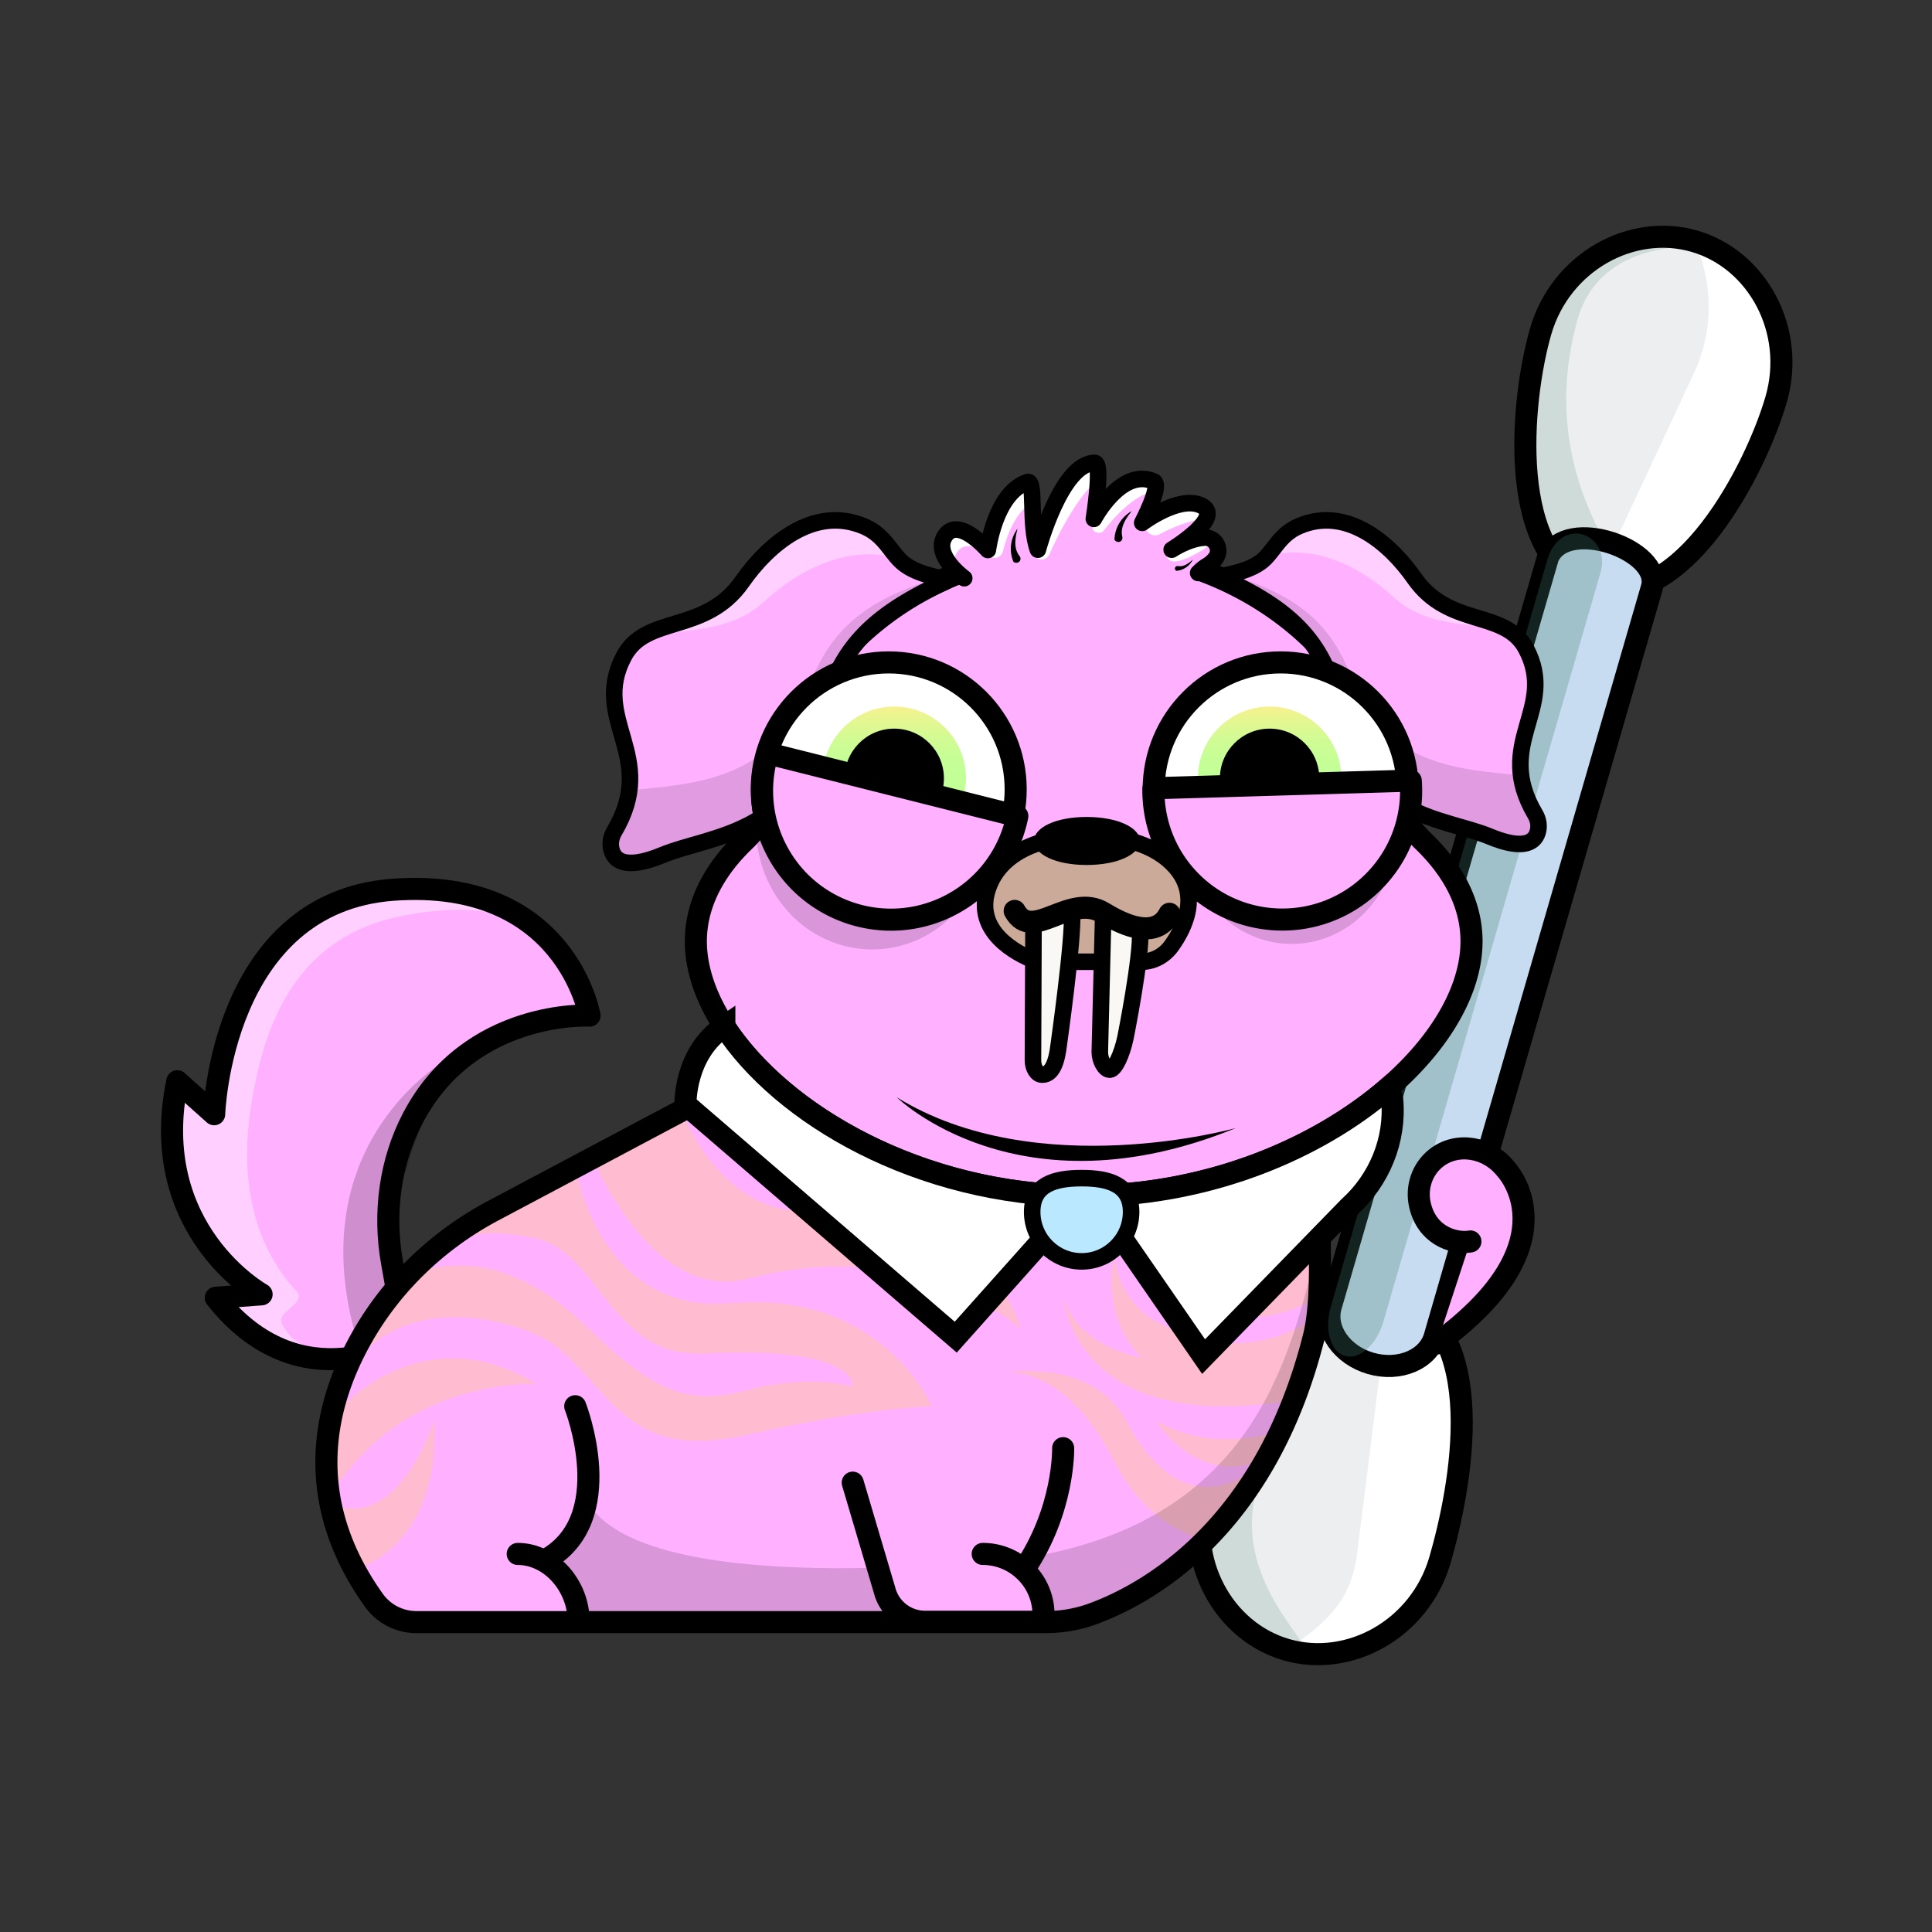
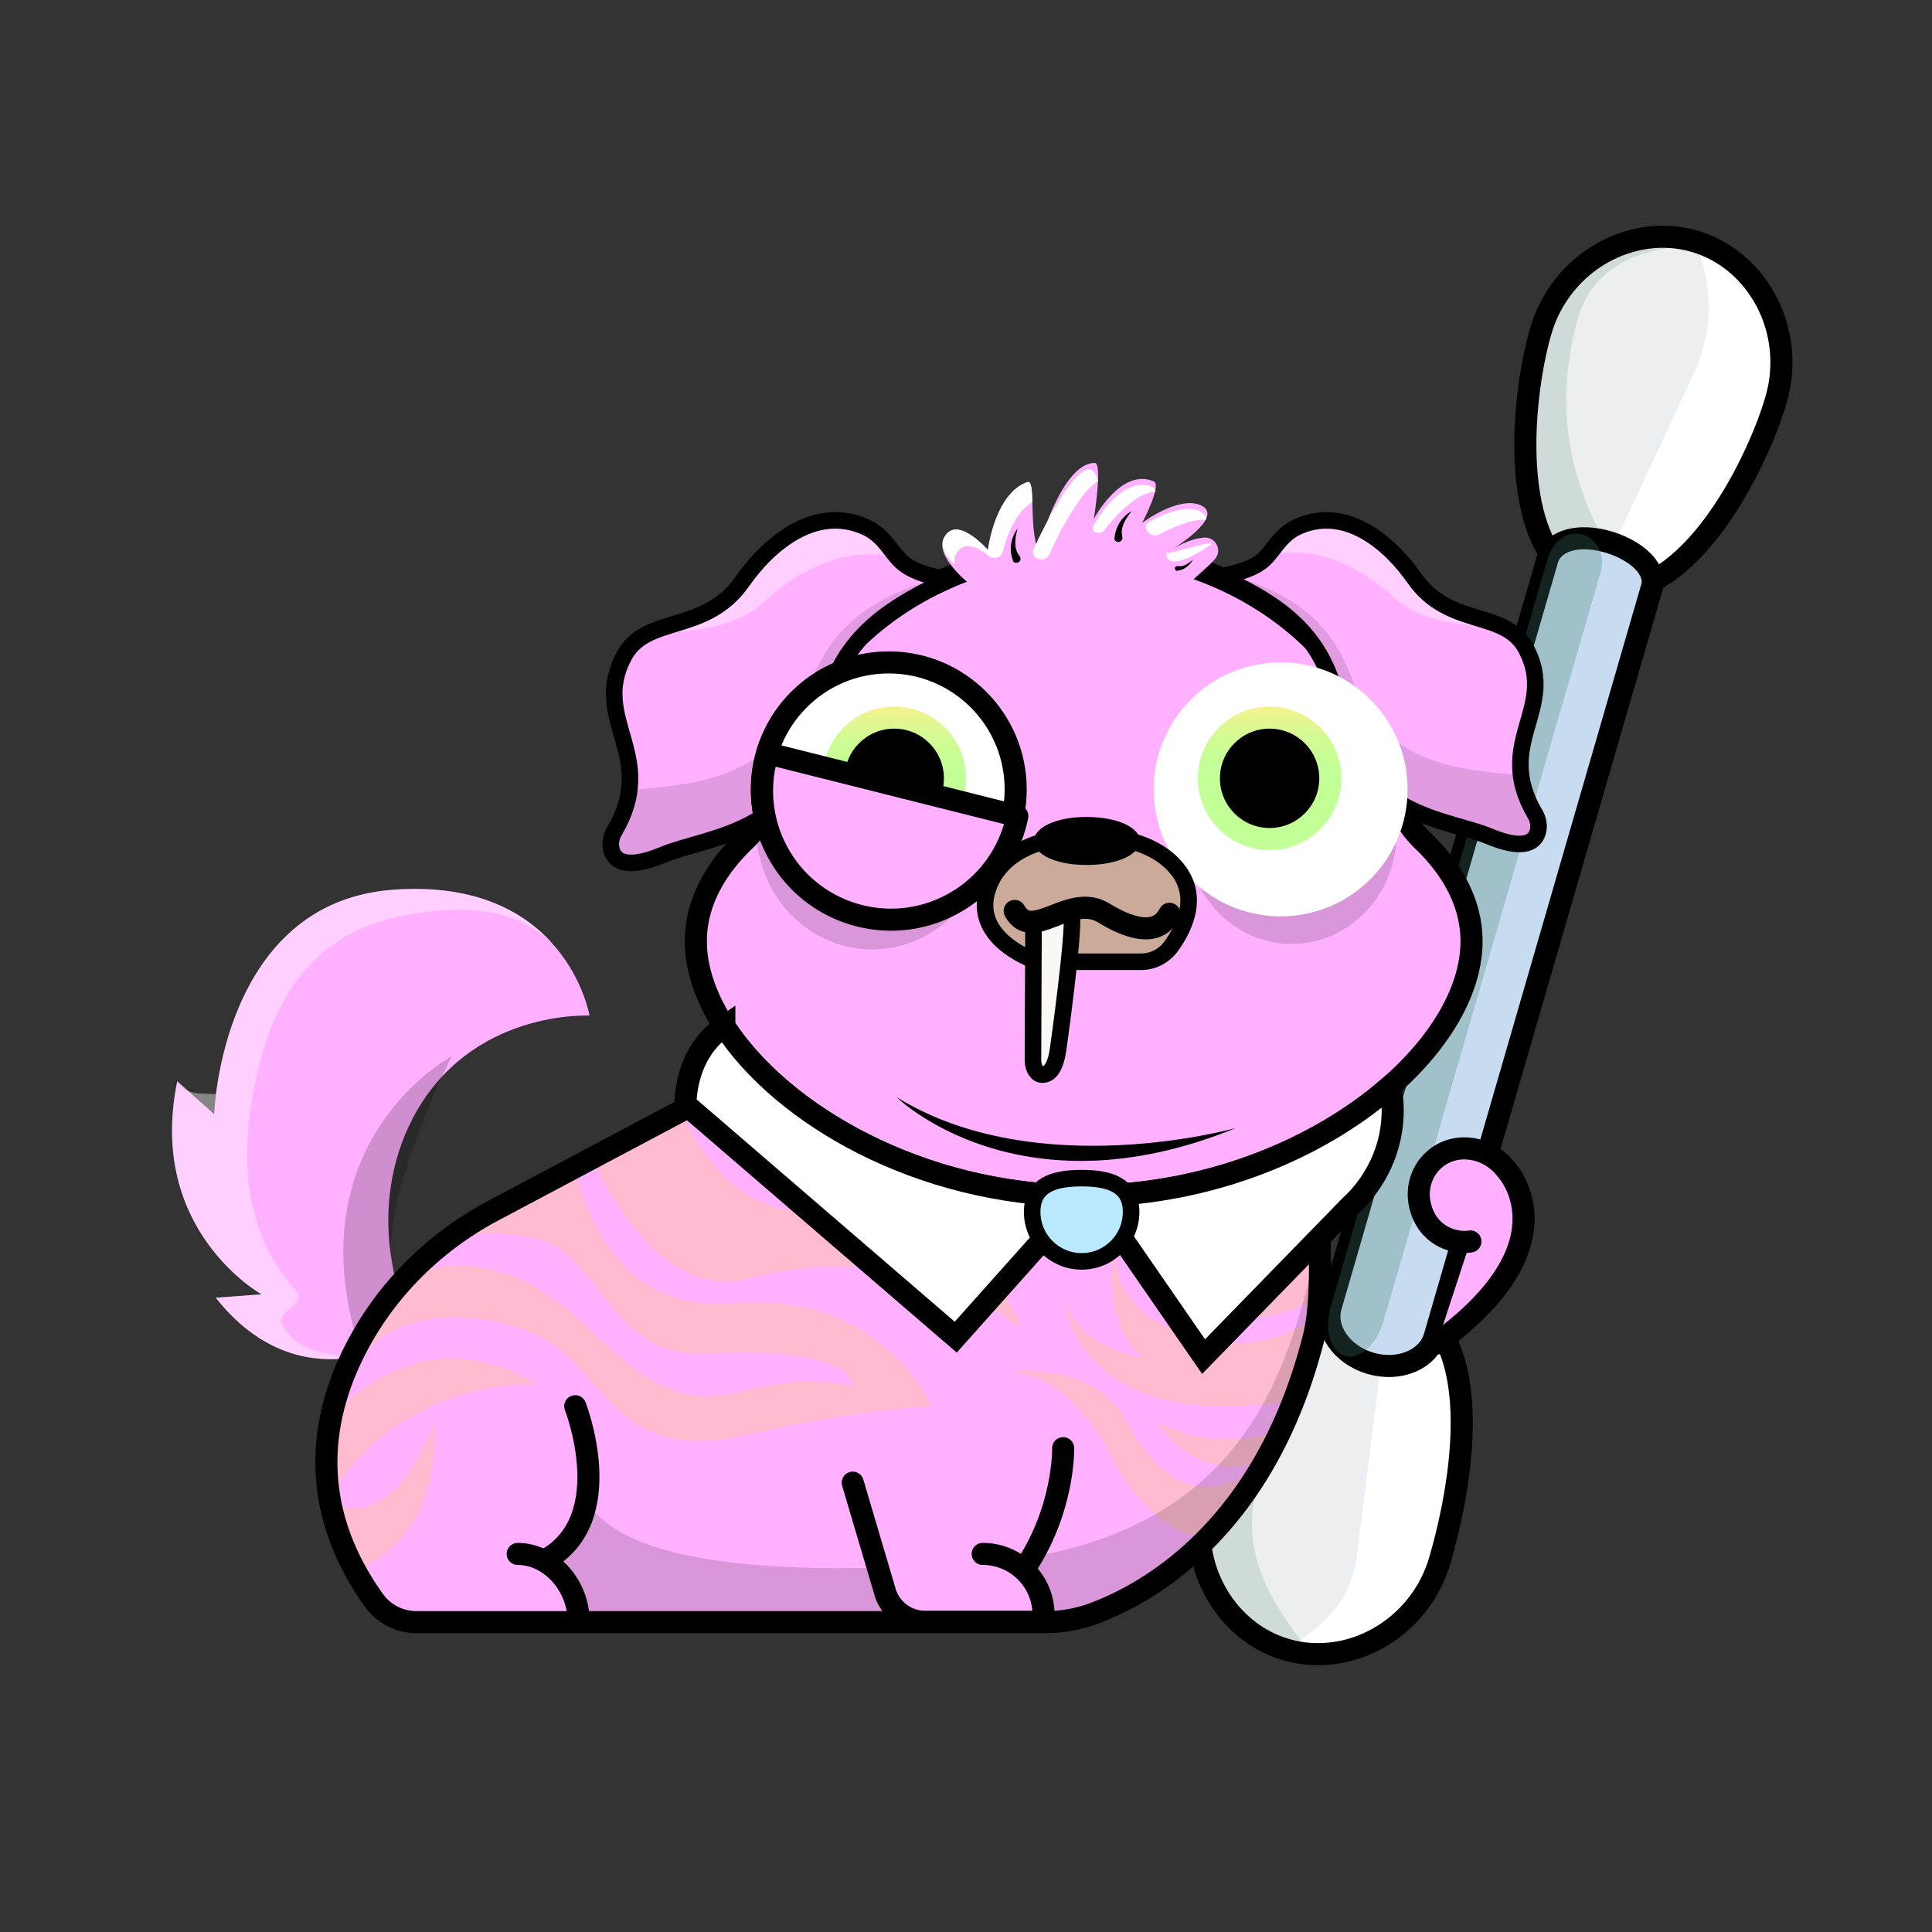
<svg xmlns="http://www.w3.org/2000/svg" version="1.1" viewBox="0 0 350 350">
  <rect x="0" y="0" width="350" height="350" fill="#333333" stroke="none" />
  <path fill="#ffb0ff" d="M73.49 242.61s-19.03 11.93-34.4-7.51l8.3-.62s-20.86-11.59-15.27-38.6l6.68 5.97s1.21-38.42 32.48-40.67 35.52 22.81 35.52 22.81-21.63-1.21-31.99 18.53c-4.14 7.88-5.39 17.18-3.8 26.15l2.48 13.94z" />
  <path opacity="0.4" fill="#FFFFFF" d="M71.29 161.18c-25.34 1.82-30.94 27.4-32.16 37.03-2.57-.13-5.55.17-6.84-2.04l-.17-.29c-5.59 27.01 15.27 38.6 15.27 38.6l-8.3.62c9.01 11.4 19.28 12.01 26.24 10.57-4.37-.12-11.15-.06-14.2-5.73-1.28-2.38 4.67-3.81 2.53-6.1-6.46-6.92-10.84-18.14-8.01-34.53 1.85-10.7 6.24-29.08 26.8-33.29 14.57-2.98 22.7-.08 27.76 5.05-5.08-5.73-13.87-10.97-28.92-9.89z" />
  <path opacity="0.19" d="M65.54 245.62c4.79-1.03 7.95-3.01 7.95-3.01l-2.47-13.95c-1.59-8.97 6.73-29.46 10.86-37.34 0 0-29.4 15.6-16.34 54.3z" />
-   <path fill="none" stroke="#000000" stroke-width="4" stroke-linecap="round" stroke-linejoin="round" stroke-miterlimit="10" d="M73.49 242.61s-19.03 11.93-34.4-7.51l8.3-.62s-20.86-11.59-15.27-38.6l6.68 5.97s1.21-38.42 32.48-40.67 35.52 22.81 35.52 22.81-21.63-1.21-31.99 18.53c-4.14 7.88-5.39 17.18-3.8 26.15l2.48 13.94z" />
  <path fill="#FFFFFF" d="M321.76 72.38c-3.64 12.55-17.02 38.65-32.98 34.02-16.01-4.64-13.31-33.84-9.67-46.39s16.46-19.61 27.85-16.31 18.44 16.12 14.8 28.68z" />
  <path fill="#eceef0" d="M279.1 60.01c-3.64 12.55-6.34 41.75 9.67 46.39l18.12-38.82c3.53-7.56 3.55-16.3.06-23.88-11.39-3.3-24.21 3.76-27.85 16.31z" />
  <path fill="#cfdbd9" d="M285.75 58.02c-10.08 36.5 22.02 53.89 3.03 48.38-16.01-4.64-13.31-33.84-9.67-46.39s16.46-19.61 27.85-16.31-15.92-4.86-21.21 14.32z" />
  <path fill="none" stroke="#000000" stroke-width="4" stroke-linecap="round" stroke-linejoin="round" stroke-miterlimit="10" d="M321.76 72.38c-3.64 12.55-17.02 38.65-32.98 34.02-16.01-4.64-13.31-33.84-9.67-46.39s16.46-19.61 27.85-16.31 18.44 16.12 14.8 28.68z" />
  <path fill="#FFFFFF" d="M260.87 282.59c3.63-12.53 6.89-43.8-9.08-48.43-16.01-4.64-29.94 23.53-33.57 36.06-3.63 12.53 3.42 25.34 14.81 28.64s24.21-3.74 27.84-16.27z" />
  <path fill="#eceef0" d="M218.22 270.22c3.63-12.53 17.57-40.71 33.57-36.06l-5.98 47.6c-1.06 8.27-5.78 12.58-12.78 17.11-11.39-3.31-18.44-16.11-14.81-28.65z" />
  <path fill="#cfdbd9" d="M227.57 270.22c11.51-43.8 28.23-34.2 24.23-36.06-15.11-7.04-29.94 23.53-33.57 36.06-3.63 12.53 3.42 25.34 14.81 28.64s-10.52-9.42-5.47-28.64z" />
  <path fill="none" stroke="#000000" stroke-width="4" stroke-linecap="round" stroke-linejoin="round" stroke-miterlimit="10" d="M260.87 282.59c3.63-12.53 9.8-42.92-9.08-48.43-18.74-5.47-29.94 23.53-33.57 36.06-3.63 12.53 3.42 25.34 14.81 28.64s24.21-3.74 27.84-16.27z" />
  <path fill="#c7dcf0" stroke="#000000" stroke-width="4" stroke-linecap="round" stroke-linejoin="round" stroke-miterlimit="10" d="M248.3 246.99c-5.2-1.51-8.42-6.13-7.21-10.32l39.34-135.7c3.31-7.57 20.78-1.31 18.82 5.46l-39.34 135.7c-1.21 4.18-6.41 6.36-11.61 4.86z" />
  <path opacity="0.29" fill="#447e6e" d="M243.65 245.64c-2.63-.76-3.77-4.78-2.55-8.97l39.34-135.7c2.8-7.72 11.47-4.01 9.51 2.76l-39.34 135.7c-1.22 4.19-4.34 6.97-6.96 6.21z" />
  <path fill="#ffb0ff" d="M241.91 204.04c-12.27 7.5-28.19 12.6-45.59 12.6-24.61 0-46.26-10.21-58.81-22.96l-4.56 2.49-43.59 23.15c-10.2 5.42-18.71 13.62-24.24 23.75-6.63 12.14-10.2 28.89 2.61 46.83a9.47 9.47 0 0 0 7.71 3.96H189.4c2.97 0 5.93-.51 8.71-1.55 9.93-3.68 31.1-15.4 39.87-50.01 2.16-8.53.45-22.04 1.27-28.53.55-4.34 1.52-7.47 2.66-9.73z" />
  <g opacity="0.37">
    <path fill="#ffcf80" d="M123.46 201.21s7.06 19.39 23.82 18.19c31.92-2.28 37.62 21.36 37.62 21.36s-18.18-17.28-49.38-9.12c-17.89 4.68-28.72-23.06-28.72-23.06" />
    <path fill="#ffcf80" d="M104.2 211.24s4.1 26.97 28.32 24.84c27.24-2.4 36.26 18.67 36.26 18.67s-11.66.23-33.44 5.18-24.42-8.01-34.8-16.16c-5.53-4.35-29.69-11.98-39.18 7.75 0 0 3.79-17.45 12.63-20.58 8.84-3.13 19.69-2.93 32.8 9.87s19.13 13.56 29.38 10.84c10.26-2.72 18.3-.51 18.3-.51s1.08-7.37-26.83-5.93c-17.09.88-18.95-18.39-30.74-20.9-11.79-2.5-14.31.98-14.31.98l21.61-14.05z" />
    <path fill="#ffcf80" d="M59.93 256.97s15.35-19.57 37.31-6.25c0 0-22.56-1.32-35.87 18" />
    <path fill="#ffcf80" d="M78.64 257.32s-5.87 18.82-17.27 15.59c0 0-1.2 3.31 3.11 11.41 0 0 15.36-3.96 14.16-27z" />
    <path fill="#ffcf80" d="M238.06 221.85s-5.82 11.6-29.76 9.98c0 0 14.53 13.16 30.7 2.95l-.94-12.93z" />
    <path fill="#ffcf80" d="M237.98 238.82s-12.74 10.1-29.51 0c0 0-6.53-4.2-6.5-12.05 0 0-3.15 11.27 4.83 19.15 0 0-11.38-1.69-14.15-10.75 0 0 1.88 24.46 39.92 18.74" />
    <path fill="#ffcf80" d="M181.84 248.68s16.02-2.85 22.2 8.76c11.78 22.12 25.47 6.64 25.47 6.64l-11.79 14.6s-9.57-1.57-15.86-13.93c-9.22-18.11-20.02-16.07-20.02-16.07z" />
    <path fill="#ffcf80" d="M209.45 257.4s6.32 10.56 17.08 7.82l5.54-6.14c-.01 0-11.7 4.63-22.62-1.68z" />
  </g>
  <path fill="none" stroke="#000000" stroke-width="4" stroke-linecap="round" stroke-linejoin="round" stroke-miterlimit="10" d="m137.51 193.68-4.56 2.49-43.59 23.15c-10.2 5.42-18.71 13.62-24.24 23.75-6.63 12.14-10.2 28.89 2.61 46.83a9.47 9.47 0 0 0 7.71 3.96H189.4c2.97 0 5.93-.51 8.71-1.55 9.93-3.68 31.1-15.4 39.87-50.01 2.16-8.53.45-22.04 1.27-28.53.55-4.34 1.52-7.47 2.65-9.73" />
  <path fill="#ffb0ff" stroke="#000000" stroke-width="2" stroke-linecap="round" stroke-linejoin="round" stroke-miterlimit="10" d="M131.81 189.32c-3.31.73-5.05 6.84-3.25 9.91 7.67 13.09 38.13 20.17 38.13 20.17" />
  <path fill="#ffb0ff" stroke="#000000" stroke-width="2" stroke-linecap="round" stroke-linejoin="round" stroke-miterlimit="10" d="M239.57 205.16c1.06.24 1.96 1.03 2.64 2.09 2.16 3.41.95 7.96-2.56 9.95-9.48 5.37-24.25 6.61-24.25 6.61" />
  <path fill="#ffb0ff" d="M257.76 152.3a19.986 19.986 0 0 1-5.74-10.57c-4.71-23.97-27.86-42.17-55.7-42.17-27.85 0-50.99 18.2-55.7 42.17-.79 4.03-2.78 7.72-5.74 10.57-5.62 5.4-8.82 11.61-8.82 18.23 0 20.74 31.46 46.12 70.26 46.12s70.26-25.38 70.26-46.12c0-6.62-3.2-12.83-8.82-18.23z" />
  <path fill="none" stroke="#000000" stroke-width="4" stroke-miterlimit="10" d="M257.76 152.3a19.986 19.986 0 0 1-5.74-10.57c-4.71-23.97-27.86-42.17-55.7-42.17-27.85 0-50.99 18.2-55.7 42.17-.79 4.03-2.78 7.72-5.74 10.57-5.62 5.4-8.82 11.61-8.82 18.23 0 20.74 31.46 46.12 70.26 46.12s70.26-25.38 70.26-46.12c0-6.62-3.2-12.83-8.82-18.23z" />
  <path fill="none" stroke="#000000" stroke-width="4" stroke-linecap="round" stroke-miterlimit="10" d="M104.21 254.75s8.09 20.59-5.53 27.93" />
  <path fill="none" stroke="#000000" stroke-width="4" stroke-linecap="round" stroke-miterlimit="10" d="M104.8 293.52c0-6.08-4.93-12.01-11.01-12.01" />
  <path opacity="0.15" d="M106.6 272.34c11.52 18.58 81 9.58 81 9.58 41.4-7.56 46.5-38.59 51.47-57.62 6.96 41.07-31.04 64.33-40.96 68-2.79 1.03-94.44 1.55-94.44 1.55s-5.61-13.8 2.93-21.51" />
  <path fill="#ffb0ff" stroke="#000000" stroke-width="4" stroke-linecap="round" stroke-miterlimit="10" d="m154.48 268.6 5.78 19.53a7.586 7.586 0 0 0 7.34 5.67h21.44v-1.28c0-6.08-4.93-11.01-11.01-11.01" />
  <path fill="#ffb0ff" stroke="#000000" stroke-width="4" stroke-linecap="round" stroke-miterlimit="10" d="M185.48 284.37c7.41-10.87 7.12-22.02 7.12-22.02" />
  <path fill="#ffb0ff" stroke="#000000" stroke-width="4" stroke-linecap="round" stroke-linejoin="round" stroke-miterlimit="10" d="M266.38 224.9c-.22.04-.47.07-.73.08-2.59.13-7.13-1.23-8.4-6.64-.75-3.19.36-6.54 2.94-8.57 3.76-2.95 9.4-2.04 12.61 2.03 0 0 12.72 13.22-12.48 31.58" />
  <path fill="#ffb0ff" d="M171.34 105.34c1.28-.57-3.96-.6-7.32-3-2.59-1.85-3.47-5.26-7.44-6.96-9.24-3.96-17.57 3.47-22.12 9.98-6.71 9.6-17.38 5.91-21.42 13.52-6.16 11.61 6.39 17.97-1.76 31.75-.56.95-.78 2.08-.54 3.16.42 1.95 2.31 4 9.34 1.08 8.44-3.5 24.38-3.57 28.59-23.6 2.51-12.01 7.43-19.09 22.67-25.93z" />
  <path opacity="0.12" d="M170.03 104.67c-14.33 4.22-19.98 10.26-23.81 20.42-6.27 16.63-21.43 16.96-32.22 18.09-.29 2.26-1.09 4.7-2.72 7.45-.56.95-.78 2.08-.54 3.16.42 1.95 2.31 4 9.34 1.08 8.44-3.5 24.38-3.57 28.59-23.6 2.52-12 7.44-19.08 22.68-25.92.54-.26-.12-.4-1.32-.68z" />
  <path fill="#FFFFFF" d="M170.3 105.82c.34-.16.69-.32 1.04-.48.7-.31-.56-.46-2.39-.93.51.46.95.93 1.35 1.41z" />
  <path opacity="0.4" fill="#FFFFFF" d="M138.61 108.84c5.49-5.08 14.65-10.4 24.1-7.68-1.72-1.88-2.91-4.4-6.13-5.78-9.24-3.96-17.57 3.47-22.12 9.98-5.55 7.94-13.81 6.79-18.79 10.46 6.38-2.33 15.7-.28 22.94-6.98z" />
  <path fill="none" stroke="#000000" stroke-width="3" stroke-linecap="round" stroke-linejoin="round" stroke-miterlimit="10" d="M171.34 105.34c1.28-.57-3.96-.6-7.32-3-2.59-1.85-3.47-5.26-7.44-6.96-9.24-3.96-17.57 3.47-22.12 9.98-6.71 9.6-17.38 5.91-21.42 13.52-6.16 11.61 6.39 17.97-1.76 31.75-.56.95-.78 2.08-.54 3.16.42 1.95 2.31 4 9.34 1.08 8.44-3.5 24.38-3.57 28.59-23.6 2.51-12.01 7.43-19.09 22.67-25.93z" />
  <path fill="#ffb0ff" d="M221.37 104.73c-1.21-.54 3.74-.57 6.92-2.83 2.44-1.75 3.28-4.97 7.03-6.58 8.73-3.74 16.6 3.28 20.9 9.43 6.34 9.07 16.42 5.58 20.24 12.77 5.82 10.97-6.04 16.98 1.66 30 .53.9.74 1.96.51 2.98-.4 1.84-2.18 3.78-8.82 1.02-7.97-3.31-23.03-3.37-27.01-22.3-2.38-11.34-7.03-18.03-21.43-24.49z" />
  <path opacity="0.12" d="M222.61 104.09c13.54 3.99 18.88 9.7 22.49 19.29 5.92 15.71 20.25 16.02 30.45 17.09.28 2.13 1.03 4.44 2.57 7.04.53.9.74 1.96.51 2.98-.4 1.84-2.18 3.78-8.82 1.02-7.97-3.31-23.03-3.37-27.01-22.3-2.38-11.34-7.03-18.03-21.43-24.49-.52-.22.1-.36 1.24-.63z" />
  <path fill="#FFFFFF" d="M222.35 105.18c-.32-.15-.65-.3-.98-.45-.66-.3.53-.44 2.26-.88-.48.43-.9.88-1.28 1.33z" />
  <path opacity="0.4" fill="#FFFFFF" d="M252.29 108.04c-5.19-4.8-13.84-9.83-22.77-7.26 1.63-1.78 2.75-4.15 5.8-5.46 8.73-3.74 16.6 3.28 20.9 9.43 5.25 7.5 13.05 6.41 17.75 9.88-6.03-2.2-14.83-.26-21.68-6.59z" />
  <path fill="none" stroke="#000000" stroke-width="3" stroke-linecap="round" stroke-linejoin="round" stroke-miterlimit="10" d="M221.37 104.73c-1.21-.54 3.74-.57 6.92-2.83 2.44-1.75 3.28-4.97 7.03-6.58 8.73-3.74 16.6 3.28 20.9 9.43 6.34 9.07 16.42 5.58 20.24 12.77 5.82 10.97-6.04 16.98 1.66 30 .53.9.74 1.96.51 2.98-.4 1.84-2.18 3.78-8.82 1.02-7.97-3.31-23.03-3.37-27.01-22.3-2.38-11.34-7.03-18.03-21.43-24.49z" />
  <ellipse opacity="0.15" cx="158" cy="150" rx="21" ry="22" />
  <ellipse opacity="0.15" cx="234" cy="151" rx="19" ry="20" />
  <circle fill="#FFFFFF" cx="232" cy="143" r="23" />
  <circle fill="#FFFFFF" cx="161" cy="143" r="23" />
  <linearGradient id="A5" gradientUnits="userSpaceOnUse" x1="162" y1="155" x2="162" y2="127">
    <stop offset="0.501" style="stop-color:#c2ff97" />
    <stop offset="0.629" style="stop-color:#c6fe96" />
    <stop offset="0.757" style="stop-color:#d2fb94" />
    <stop offset="0.884" style="stop-color:#e6f691" />
    <stop offset="1" style="stop-color:#ffef8c" />
  </linearGradient>
  <circle fill="url(#A5)" cx="162" cy="141" r="13" />
  <circle cx="162" cy="141" r="9" />
  <linearGradient id="B5" gradientUnits="userSpaceOnUse" x1="230" y1="155" x2="230" y2="127">
    <stop offset="0.501" style="stop-color:#c2ff97" />
    <stop offset="0.629" style="stop-color:#c6fe96" />
    <stop offset="0.757" style="stop-color:#d2fb94" />
    <stop offset="0.884" style="stop-color:#e6f691" />
    <stop offset="1" style="stop-color:#ffef8c" />
  </linearGradient>
  <circle fill="url(#B5)" cx="230" cy="141" r="13" />
  <circle cx="230" cy="141" r="9" />
-   <circle fill="none" stroke="#000000" stroke-width="4" stroke-miterlimit="10" cx="232" cy="143" r="23" />
  <circle fill="none" stroke="#000000" stroke-width="4" stroke-miterlimit="10" cx="161" cy="143" r="23" />
  <path fill="#ffb0ff" stroke="#000000" stroke-width="4" stroke-linecap="round" stroke-linejoin="round" stroke-miterlimit="10" d="M139.07 136.47a23.279 23.279 0 0 0 1.42 17.16c5.73 11.55 19.74 16.27 31.29 10.54 6.73-3.34 11.14-9.49 12.52-16.33l-45.23-11.37z" />
-   <path fill="#ffb0ff" stroke="#000000" stroke-width="4" stroke-linecap="round" stroke-linejoin="round" stroke-miterlimit="10" d="M208.96 142.8a23.258 23.258 0 0 0 6.04 16.12c8.66 9.55 23.42 10.28 32.97 1.62 5.57-5.05 8.14-12.17 7.6-19.12l-46.61 1.38z" />
  <path fill="#ccaa9a" stroke="#000000" stroke-width="3" stroke-linecap="round" stroke-linejoin="round" stroke-miterlimit="10" d="M194.76 151.58s-12.63 0-15.79 9.4c-2.65 7.88 5.51 11.86 8.23 12.94.52.21 1.07.31 1.63.31h17.92c2.11 0 4.13-1.03 5.44-2.83 2.63-3.64 5.71-10.14-.45-15.55-6.32-5.55-16.98-4.27-16.98-4.27z" />
  <path d="M206.5 152.35c0 2.4-3.99 4.35-9.65 4.35s-9.53-1.95-9.53-4.35 3.87-4.35 9.53-4.35 9.65 1.95 9.65 4.35z" />
  <path fill="#faf8f4" stroke="#000000" stroke-width="3" stroke-linecap="round" stroke-linejoin="round" stroke-miterlimit="10" d="m187.23 167.23-.1 24.85c0 1.43.74 2.6 1.66 2.6s2.41-.46 2.98-5.19c0 0 2.76-19.55 2.43-24.04" />
-   <path fill="#faf8f4" stroke="#000000" stroke-width="3" stroke-linecap="round" stroke-linejoin="round" stroke-miterlimit="10" d="m199.84 166.34-.6 24.28c0 1.43.88 3.16 1.8 3.16s2.18-2.68 2.84-5.75c0 0 2.98-14.88 2.65-19.36" />
  <path fill="none" stroke="#000000" stroke-width="4" stroke-linecap="round" stroke-linejoin="round" stroke-miterlimit="10" d="M211.86 165.54c-1.87 3.67-6.1 3.41-11.91-.15-6.19-3.79-12.93 5.43-16.13-.37" />
  <path fill="#ffb0ff" d="M175.73 105.86s-6.55-5.08-4.69-8.5c2.3-4.23 7.92 2.28 7.92 2.28s1.26-10.26 7.14-12.3c1.62-.56.24 7.68 1.92 12.24 0 0 4.2-15.72 10.32-15.72 1.44 0-.18 10.14-.18 10.14s4.95-9.38 10.86-6.78c1.5.66-2.1 7.5-2.1 7.5s6.59-4.98 10.62-3.18c4.56 2.04-5.28 8.04-5.28 8.04s2.99-2.01 5.94-2.19c2.06-.12 3.25 2.3 1.92 3.87-1.22 1.45-3.78 3.43-5.31 5.02" />
  <path fill="#FFFFFF" d="M211.31 100.12c0 4.35 8.14-1.56 8.21-1.56.24-.84-8.21 2.13-8.21 1.56z" />
  <path fill="#FFFFFF" d="M173.2 100.36c1.41-2.59 4.07-1.15 5.92.36.9.74 2.27.29 2.56-.84.72-2.83 2.27-7.09 5.35-8.95-.07-2.25-.18-3.84-.92-3.59-5.88 2.04-7.14 12.3-7.14 12.3s-5.62-6.51-7.92-2.28c-.9 1.65.41 3.53 2.01 5.03-.22-.69-.21-1.38.14-2.03z" />
  <path fill="#FFFFFF" d="M190.15 100.37c1.53-3.72 5.98-11.92 8.76-13.16-2.11-8.91-11.83 12.58-11.83 12.6.05 1.72 2.41 2.15 3.07.56z" />
  <path fill="#FFFFFF" d="M199.98 96.11c2.3-3.08 6.38-7.02 9.34-7.03.38-1.25-5.65-3.84-11.3 6.27-.54.97 1.3 1.65 1.96.76z" />
  <path fill="#FFFFFF" d="M210.02 96.8c2.66-1.38 6.15-2.88 8.38-2.61.58-1.06-2.3-4.23-10.76.65-.01.02-.01.04-.02.07-.35 1.4 1.12 2.55 2.4 1.89z" />
-   <path fill="none" stroke="#000000" stroke-width="3" stroke-linecap="round" stroke-linejoin="round" stroke-miterlimit="10" d="M174.68 104.75s-5.5-3.97-3.64-7.39c2.3-4.23 7.92 2.28 7.92 2.28s1.26-10.26 7.14-12.3c1.62-.56.24 7.68 1.92 12.24 0 0 4.2-15.72 10.32-15.72 1.44 0-.18 10.14-.18 10.14s4.95-9.38 10.86-6.78c1.5.66-2.1 7.5-2.1 7.5s6.59-4.98 10.62-3.18c4.56 2.04-5.28 8.04-5.28 8.04s2.99-2.01 5.94-2.19c2.06-.12 3.25 2.3 1.92 3.87-1.22 1.45-1.53.95-3.06 2.54" />
  <path d="M184.33 95.79s-2.08 2.47-.8 5.85c.1.26.43.35.7.31.56-.07.85-.73.49-1.18-.7-.91-1.16-2.17-.39-4.98z" />
  <path d="M205.02 92.59s-2.88 1.41-3.13 5.01c-.02.27.24.49.5.56.54.16 1.06-.33.93-.88-.26-1.11-.15-2.44 1.7-4.69z" />
  <path d="M216.1 101.37s-.75 1.77-2.88 2.04c-.16.02-.3-.13-.35-.28-.11-.31.16-.64.49-.58.67.11 1.46 0 2.74-1.18z" />
  <path fill="#FFFFFF" stroke="#000000" stroke-width="4" stroke-miterlimit="10" d="M131.22 185.93c-7.32 4.91-7.04 14.14-7.04 14.14l48.96 42.17 22.82-25.56c-.07-.01-.14-.03-.2-.04-29.2-.19-54.15-14.71-64.54-30.71z" />
  <path fill="#FFFFFF" stroke="#000000" stroke-width="4" stroke-miterlimit="10" d="M251.18 197.35c-12.49 10.66-31.49 18.79-52.89 19.27-.11.02-.22.04-.34.05l20.09 29.09 26.35-27.05c5.49-4.96 8.49-12.18 7.82-19.54-.05-.56-.42-1.17-1.03-1.82z" />
  <path fill="#bae9ff" stroke="#000000" stroke-width="3" stroke-miterlimit="10" d="M204.91 219.55c0 4.95-4.01 8.96-8.96 8.96-4.95 0-8.96-4.01-8.96-8.96s4.01-6.12 8.96-6.12c4.95 0 8.96 1.18 8.96 6.12z" />
  <path d="M223.9 204.35s-35.99 10.14-61.45-5.57c0 0 22.04 21.69 61.45 5.57z" />
</svg>